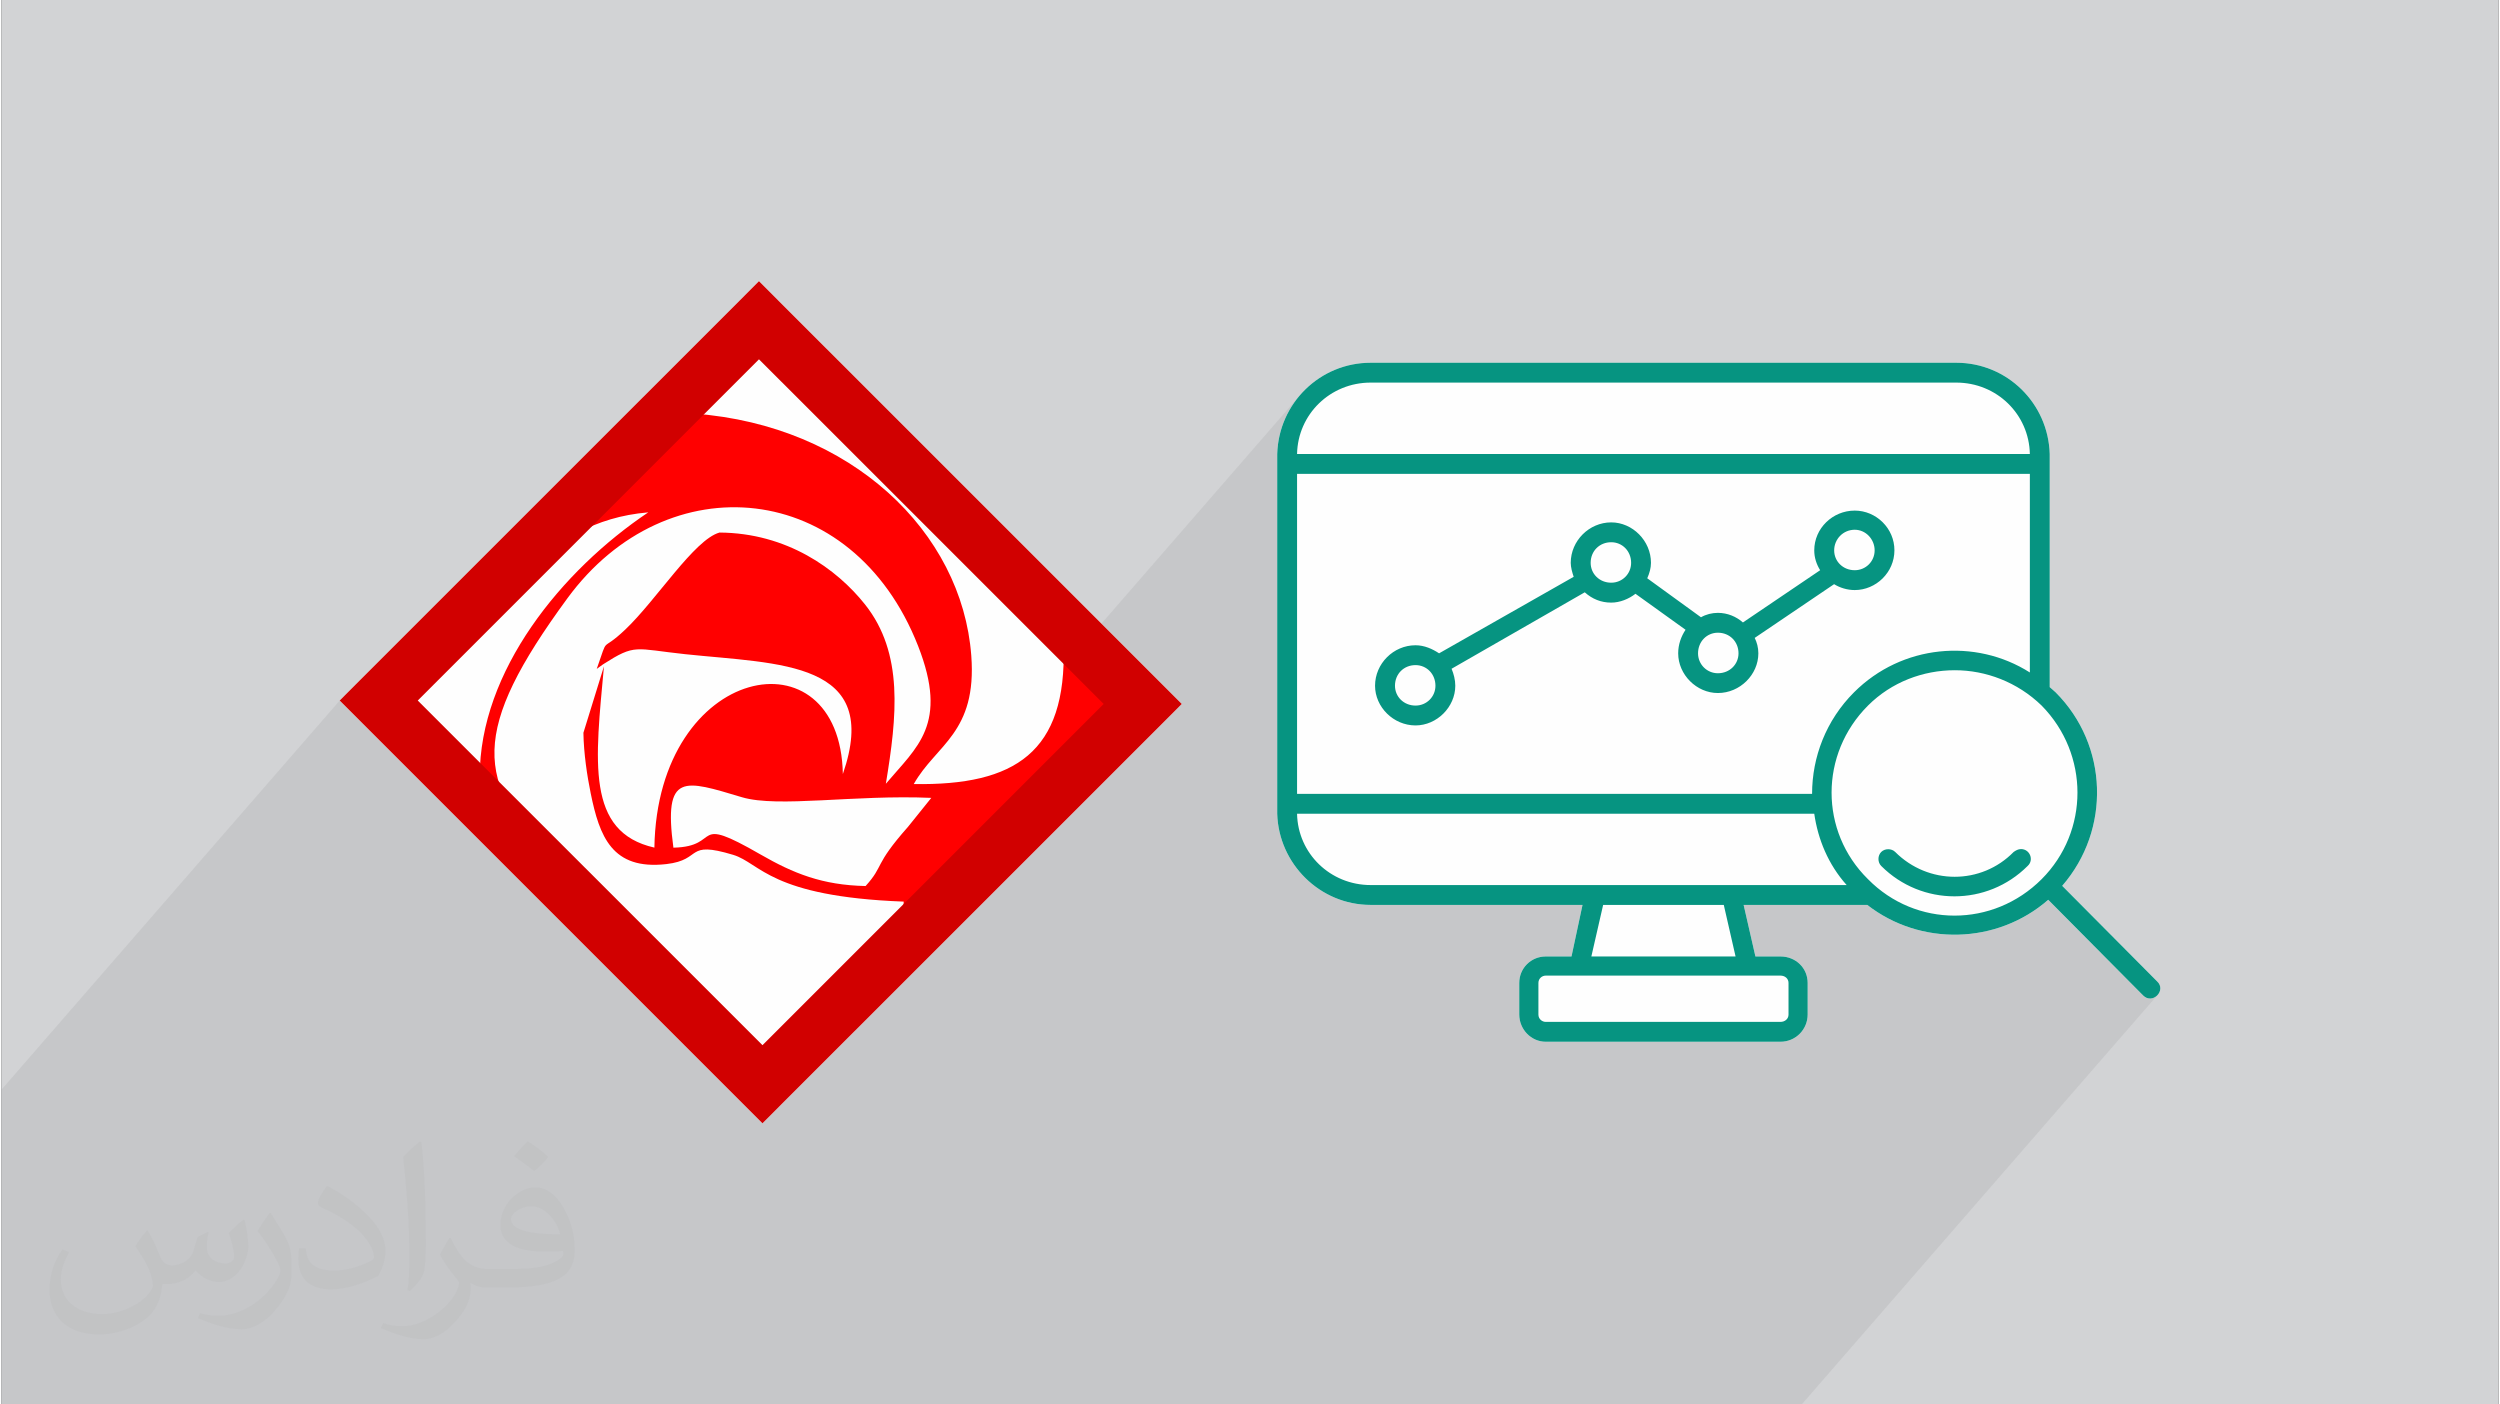
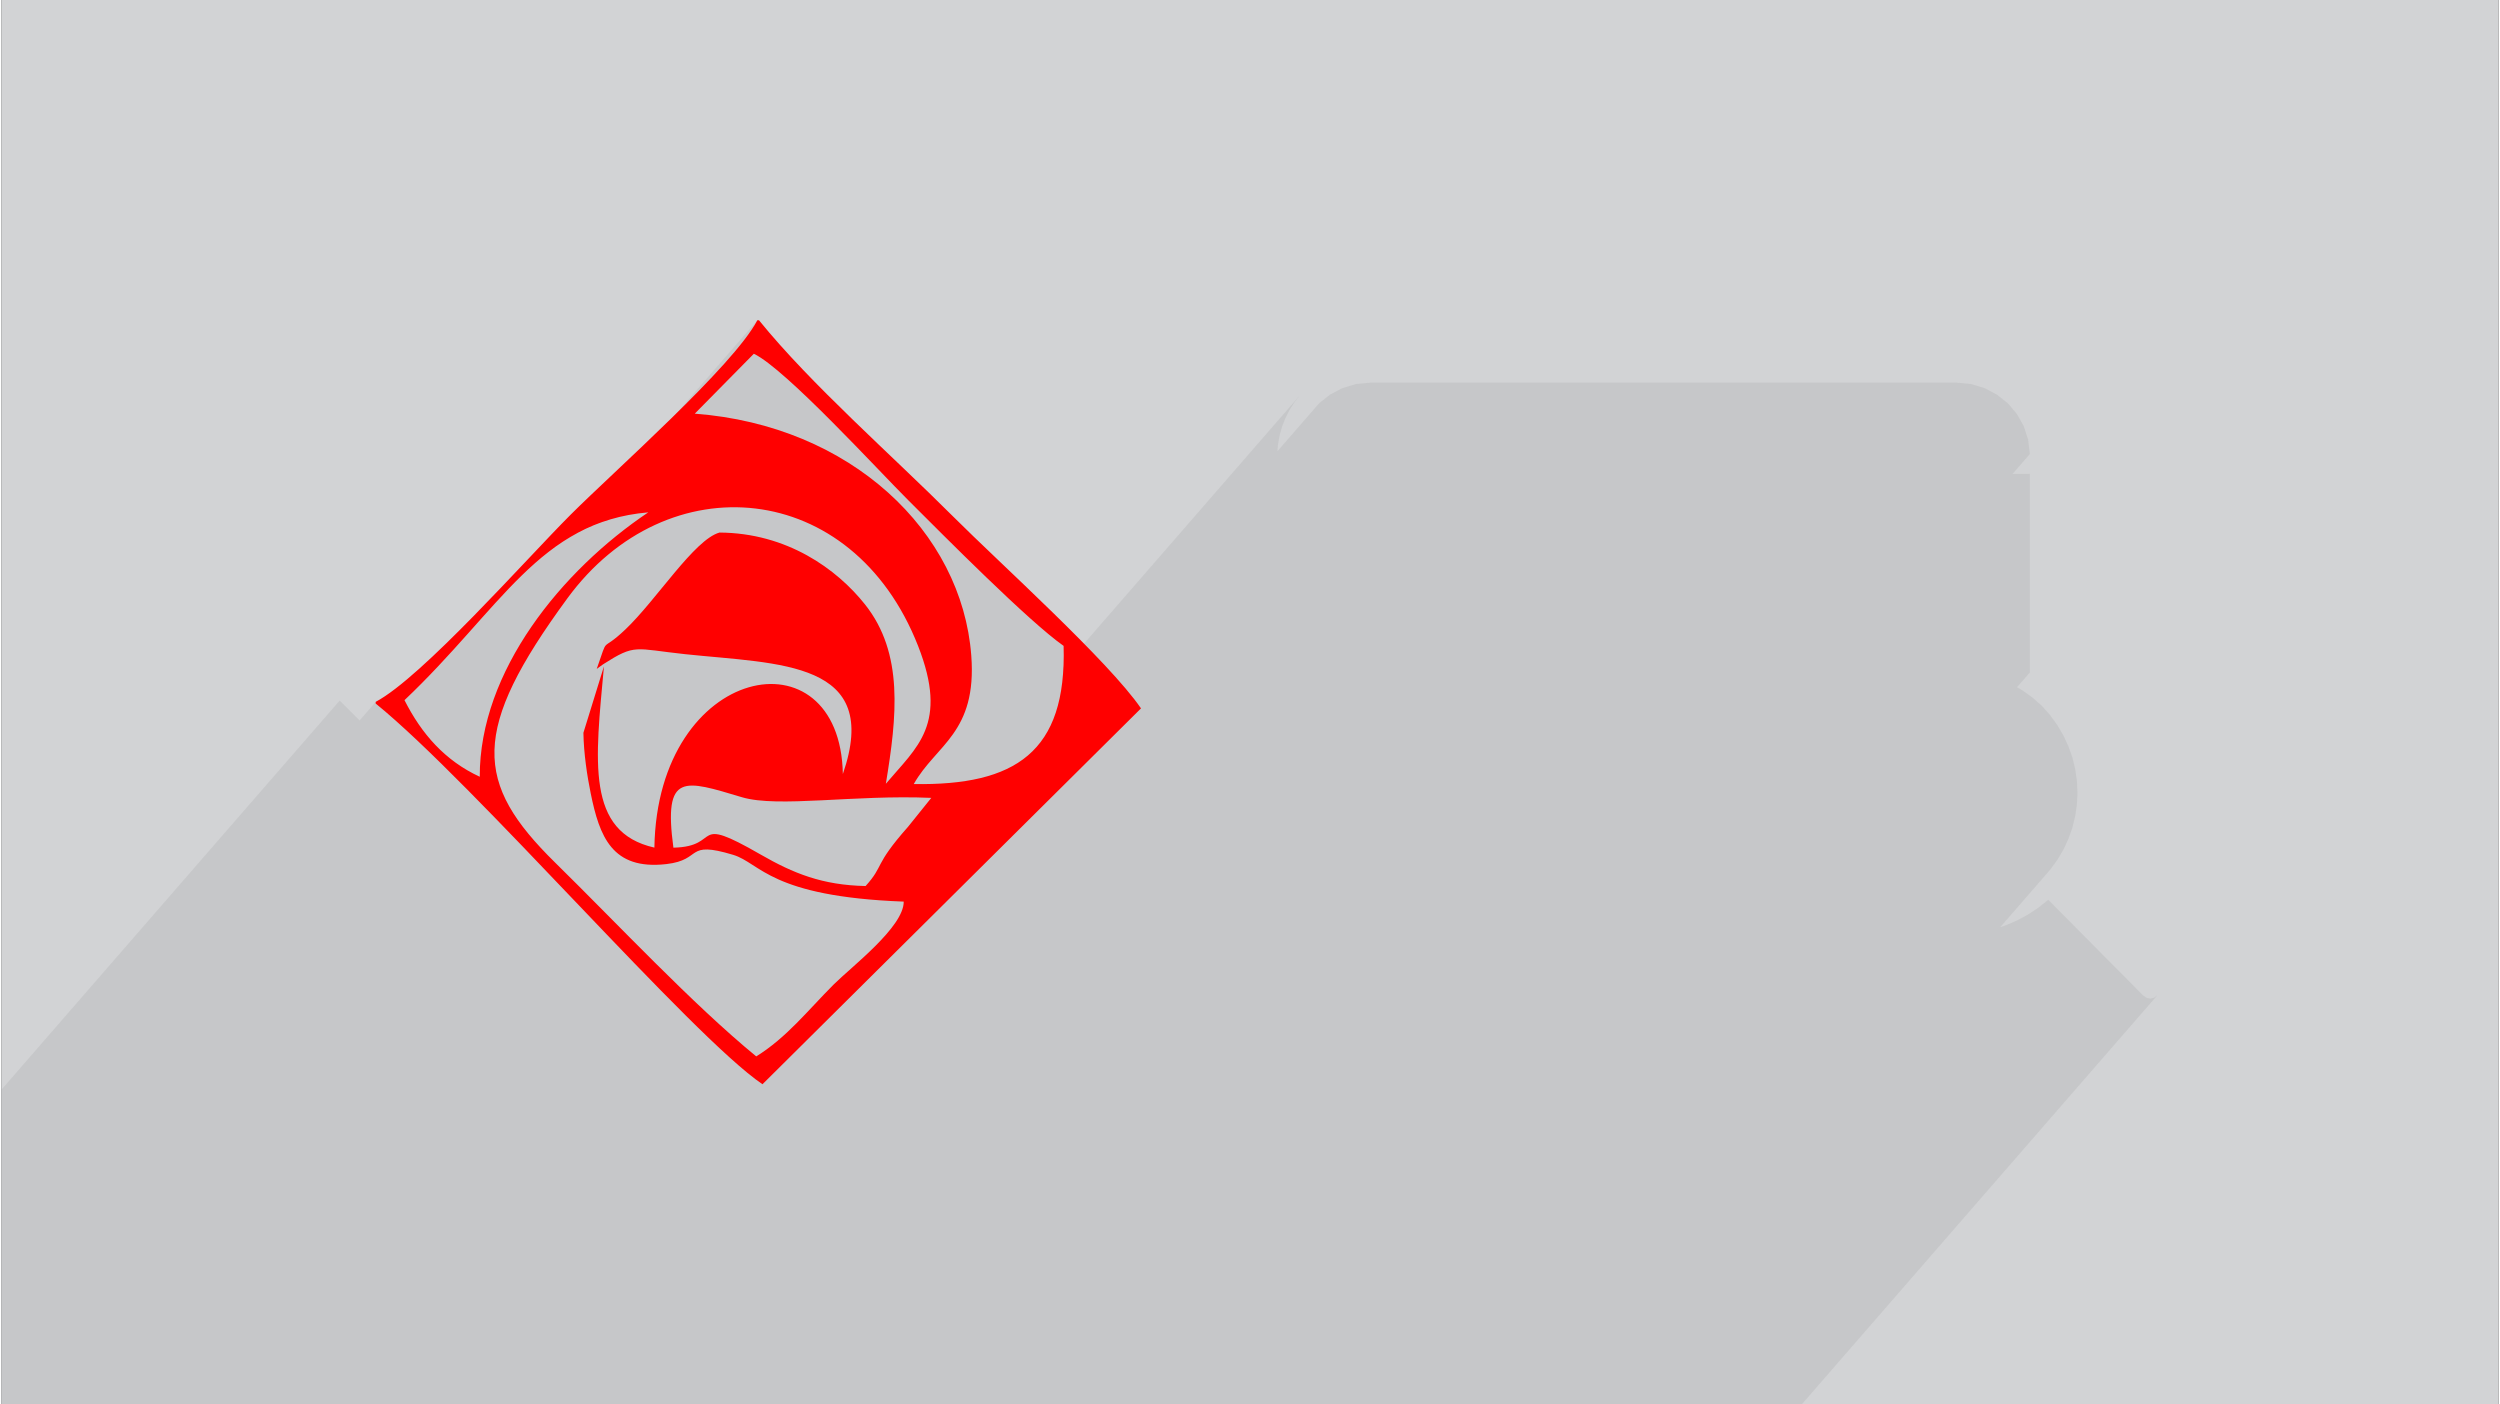
<svg xmlns="http://www.w3.org/2000/svg" xml:space="preserve" width="356px" height="200px" version="1.0" shape-rendering="geometricPrecision" text-rendering="geometricPrecision" image-rendering="optimizeQuality" fill-rule="evenodd" clip-rule="evenodd" viewBox="0 0 35600 20025">
  <rect x="0" y="0" width="35600" height="20025" fill="#333333" stroke="none" />
  <g id="Layer_x0020_1">
    <g id="_2529367114704">
      <g>
        <path fill="#D2D3D5" d="M0 0l35600 0 0 20025 -35600 0 0 -20025z" />
-         <path fill="#373435" fill-opacity="0.078" d="M19520 5172l0 0zm-19520 10972l0 -12 0 -598 4821 -5546 278 278 6 6 229 -265 0 24 136 113 77 67 198 -228 249 -243 231 -240 218 -236 207 -230 198 -222 192 -214 189 -202 188 -191 190 -176 196 -162 202 -145 56 -33 2715 -3123 -81 134 -109 150 -132 164 -2254 2592 17 -10 226 -106 83 -30 1358 -1562 842 -854 95 55 112 80 127 101 140 121 150 137 158 149 162 158 165 163 165 167 162 166 156 161 149 155 139 144 125 131 110 113 92 93 104 104 118 118 129 129 140 139 148 146 153 151 158 154 159 154 160 153 157 148 153 142 146 133 139 122 128 109 116 94 101 75 0 272 -3 34 3366 -3872 -77 100 -67 107 -57 114 -47 120 -35 125 -23 130 -8 94 593 -682 154 -123 177 -94 195 -59 210 -20 8350 0 210 20 196 59 176 94 155 123 127 151 98 173 62 191 25 207 -246 283 246 0 0 2832 -183 210 73 42 143 102 135 118 119 134 104 143 88 150 72 156 56 160 40 165 24 166 8 167 -8 168 -24 166 -40 164 -56 159 -72 155 -88 149 -104 141 -708 815 76 -25 161 -69 155 -84 149 -98 142 -113 1353 1364 53 35 55 9 51 -14 43 -32 -5071 5834 -201 0 -2538 0 -345 0 -369 0 -1168 0 -176 0 -189 0 -33 0 -221 0 -16 0 -155 0 -129 0 -78 0 -95 0 -82 0 -24 0 -676 0 -421 0 -102 0 -123 0 -160 0 -118 0 -297 0 -5 0 -365 0 -58 0 -136 0 -247 0 -307 0 -24 0 -106 0 -47 0 -10 0 -62 0 -168 0 -64 0 -22 0 -36 0 -81 0 -91 0 -158 0 -49 0 -259 0 -65 0 -8 0 -35 0 -52 0 -38 0 -8 0 -189 0 -54 0 -124 0 -174 0 -128 0 -184 0 -187 0 -1079 0 -81 0 -236 0 -118 0 -92 0 -296 0 -242 0 -107 0 -30 0 -133 0 -52 0 -183 0 -15 0 -117 0 -71 0 -21 0 -385 0 -153 0 -131 0 -6 0 -21 0 -164 0 -183 0 -2347 0 -36 0 -490 0 -219 0 -36 0 -332 0 -95 0 -57 0 -25 0 -12 0 -56 0 -157 0 -22 0 -82 0 -91 0 -27 0 -12 0 -20 0 -373 0 -109 0 -129 0 -24 0 -4 0 -465 0 -2 0 -355 0 0 0 -1 0 -733 0 -517 0 -45 0 -589 0 -249 0 -374 0 -370 0 -305 0 -277 0 -629 0 -380 0 -446 0 0 -33 0 -611 0 -44 0 -37 0 -74 0 -22 0 -91 0 -194 0 -1005 0 -120 0 -222 0 -188 0 -115 0 -229 0 -78 0 -147 0 -223 0 -424 0 -24zm29202 -9671l0 0z" />
-         <path fill="#FEFEFE" d="M11077 4288l5472 5471 278 278 -278 279 -5422 5421 -278 279 -279 -279 -5471 -5471 -278 -278 278 -279 5422 -5421 278 -279 278 279zm8443 884c-723,0 -1311,577 -1332,1301l0 0 0 31 0 105 0 4961 0 32 0 0c21,713 609,1300 1332,1300l3021 0 -157 735 -367 0c-210,0 -378,167 -378,377l0 451c0,210 168,388 378,388l3346 0c220,0 388,-178 388,-388l0 -451c0,-210 -168,-377 -388,-377l-357 0 -168 -735 1763 0c755,588 1846,567 2580,-73l1353 1364c136,136 336,-74 200,-200l-1354 -1363c693,-798 661,-2004 -94,-2759 -32,-32 -63,-53 -84,-74l0 -3293 0 -31 0 0c-21,-724 -608,-1301 -1332,-1301l-8350 0 0 0z" />
+         <path fill="#373435" fill-opacity="0.078" d="M19520 5172l0 0zm-19520 10972l0 -12 0 -598 4821 -5546 278 278 6 6 229 -265 0 24 136 113 77 67 198 -228 249 -243 231 -240 218 -236 207 -230 198 -222 192 -214 189 -202 188 -191 190 -176 196 -162 202 -145 56 -33 2715 -3123 -81 134 -109 150 -132 164 -2254 2592 17 -10 226 -106 83 -30 1358 -1562 842 -854 95 55 112 80 127 101 140 121 150 137 158 149 162 158 165 163 165 167 162 166 156 161 149 155 139 144 125 131 110 113 92 93 104 104 118 118 129 129 140 139 148 146 153 151 158 154 159 154 160 153 157 148 153 142 146 133 139 122 128 109 116 94 101 75 0 272 -3 34 3366 -3872 -77 100 -67 107 -57 114 -47 120 -35 125 -23 130 -8 94 593 -682 154 -123 177 -94 195 -59 210 -20 8350 0 210 20 196 59 176 94 155 123 127 151 98 173 62 191 25 207 -246 283 246 0 0 2832 -183 210 73 42 143 102 135 118 119 134 104 143 88 150 72 156 56 160 40 165 24 166 8 167 -8 168 -24 166 -40 164 -56 159 -72 155 -88 149 -104 141 -708 815 76 -25 161 -69 155 -84 149 -98 142 -113 1353 1364 53 35 55 9 51 -14 43 -32 -5071 5834 -201 0 -2538 0 -345 0 -369 0 -1168 0 -176 0 -189 0 -33 0 -221 0 -16 0 -155 0 -129 0 -78 0 -95 0 -82 0 -24 0 -676 0 -421 0 -102 0 -123 0 -160 0 -118 0 -297 0 -5 0 -365 0 -58 0 -136 0 -247 0 -307 0 -24 0 -106 0 -47 0 -10 0 -62 0 -168 0 -64 0 -22 0 -36 0 -81 0 -91 0 -158 0 -49 0 -259 0 -65 0 -8 0 -35 0 -52 0 -38 0 -8 0 -189 0 -54 0 -124 0 -174 0 -128 0 -184 0 -187 0 -1079 0 -81 0 -236 0 -118 0 -92 0 -296 0 -242 0 -107 0 -30 0 -133 0 -52 0 -183 0 -15 0 -117 0 -71 0 -21 0 -385 0 -153 0 -131 0 -6 0 -21 0 -164 0 -183 0 -2347 0 -36 0 -490 0 -219 0 -36 0 -332 0 -95 0 -57 0 -25 0 -12 0 -56 0 -157 0 -22 0 -82 0 -91 0 -27 0 -12 0 -20 0 -373 0 -109 0 -129 0 -24 0 -4 0 -465 0 -2 0 -355 0 0 0 -1 0 -733 0 -517 0 -45 0 -589 0 -249 0 -374 0 -370 0 -305 0 -277 0 -629 0 -380 0 -446 0 0 -33 0 -611 0 -44 0 -37 0 -74 0 -22 0 -91 0 -194 0 -1005 0 -120 0 -222 0 -188 0 -115 0 -229 0 -78 0 -147 0 -223 0 -424 0 -24zl0 0z" />
        <g>
          <path fill="red" d="M9579 12086c-146,-1084 154,-965 978,-719 515,153 1602,-39 2699,9l-333 414c-494,558 -334,546 -604,843 -617,-13 -1028,-180 -1496,-449 -1015,-585 -535,-113 -1244,-98zm1181 2976c-915,-751 -1974,-1886 -2866,-2762 -1159,-1138 -1209,-1884 174,-3770 1420,-1937 4065,-1701 4999,678 440,1123 -17,1442 -459,1967 158,-961 258,-1858 -297,-2557 -404,-508 -1114,-1019 -2075,-1025 -359,100 -899,962 -1343,1383 -365,347 -230,56 -407,561 31,-20 67,-51 90,-65 466,-298 445,-222 1170,-145 1349,143 2809,91 2249,1709 -38,-2070 -2645,-1577 -2687,1049 -982,-222 -842,-1234 -719,-2585l-293 948c5,299 53,613 104,863 125,613 303,1098 1079,1009 526,-61 259,-341 952,-132 392,119 524,595 2432,667 2,361 -743,927 -999,1182 -375,376 -669,755 -1104,1025zm-5015 -5079c1374,-1302 1926,-2546 3476,-2678 -1232,825 -2408,2264 -2403,3770 -496,-230 -829,-610 -1073,-1092zm7188 -2845c512,511 1710,1720 2209,2071 46,1517 -690,1993 -2136,1970 317,-563 904,-728 820,-1833 -133,-1766 -1717,-3280 -3942,-3448l842 -854c453,217 1768,1657 2207,2094zm-7599 2869l0 24c1399,1133 4499,4739 5515,5428l5397 -5359c-466,-679 -2007,-2064 -2680,-2737 -881,-881 -2023,-1879 -2767,-2797l-23 0c-352,664 -2028,2138 -2666,2776 -637,638 -2112,2313 -2776,2665z" />
-           <path fill="#D10000" fill-rule="nonzero" d="M11077 4288l5472 5471 278 278 -278 279 -5422 5421 -278 279 -279 -279 -5471 -5471 -278 -278 278 -279 5422 -5421 278 -279 278 279zm4637 5749l-4915 -4914 -4865 4865 4915 4914 4865 -4865z" />
-           <path fill="#069481" d="M19520 5172c-723,0 -1311,577 -1332,1301l0 0 0 31 0 105 0 4961 0 32 0 0c21,713 609,1300 1332,1300l3021 0 -157 735 -367 0c-210,0 -378,167 -378,377l0 451c0,210 168,388 378,388l3346 0c220,0 388,-178 388,-388l0 -451c0,-210 -168,-377 -388,-377l-357 0 -168 -735 1763 0c755,588 1846,567 2580,-73l1353 1364c136,136 336,-74 200,-200l-1354 -1363c693,-798 661,-2004 -94,-2759 -32,-32 -63,-53 -84,-74l0 -3293 0 -31 0 0c-21,-724 -608,-1301 -1332,-1301l-8350 0 0 0zm0 283l8350 0c577,0 1038,451 1049,1018l-10448 0c11,-567 473,-1018 1049,-1018l0 0zm-1049 1301l10448 0 0 2832c-776,-493 -1825,-399 -2507,283 -399,399 -598,923 -598,1448l-7343 0 0 -4563 0 0zm7951 524c-314,0 -577,252 -577,567 0,104 32,199 84,283l-1101 745c-95,-84 -220,-137 -357,-137 -84,0 -168,21 -241,63l-766 -556c32,-73 53,-147 53,-220 0,-315 -263,-577 -567,-577 -314,0 -577,262 -577,577 0,63 21,136 42,199l-1919 1091c-95,-63 -210,-115 -336,-115 -315,0 -577,262 -577,577 0,304 262,566 577,566 304,0 567,-262 567,-566 0,-84 -22,-168 -53,-242l1899 -1090c105,94 230,147 377,147 126,0 252,-53 346,-126l714 513c-63,95 -105,210 -105,336 0,304 262,566 566,566 315,0 577,-262 577,-566 0,-84 -21,-157 -52,-220l1132 -766c84,52 189,84 294,84 304,0 566,-252 566,-566 1,-315 -261,-567 -566,-567l0 0zm0 273c158,0 284,136 284,294 0,157 -126,283 -284,283 -167,0 -293,-126 -293,-283 0,-158 126,-294 293,-294l0 0zm-3472 178c158,0 284,126 284,294 0,157 -126,283 -284,283 -167,0 -293,-126 -293,-283 0,-168 126,-294 293,-294l0 0zm1521 1290c168,0 294,127 294,294 0,157 -126,284 -294,284 -157,0 -283,-127 -283,-284 0,-168 126,-294 283,-294l0 0zm-4311 462c158,0 284,126 284,294 0,157 -126,283 -284,283 -167,0 -293,-126 -293,-283 0,-168 126,-294 293,-294l0 0zm7689 73c441,0 892,168 1238,504 681,692 681,1793 0,2475 -693,693 -1794,693 -2476,0 -692,-681 -692,-1783 0,-2475 336,-336 787,-504 1238,-504l0 0zm-9378 2046l7374 0c53,367 200,724 462,1017l-1626 0 -10 0 -1951 0 -11 0 -3188 0c-577,0 -1039,-451 -1050,-1017l0 0zm10322 504c-42,0 -74,20 -105,41 -462,472 -1217,472 -1689,0 -52,-52 -147,-52 -199,0 -53,53 -53,147 0,200 577,577 1510,577 2087,0 95,-85 32,-241 -94,-241l0 0zm-5958 796l1720 0 168 735 -2056 0 168 -735 0 0zm-818 1008l3346 0c63,0 115,41 115,105l0 451c0,62 -52,104 -115,104l-3346 0c-52,0 -105,-41 -105,-104l0 -451c0,-64 52,-105 105,-105l0 0z" />
        </g>
      </g>
-       <path fill="#373435" fill-opacity="0.031" d="M2082 17547c68,104 112,203 155,312 32,64 49,183 199,183 44,0 107,-14 163,-45 63,-33 111,-83 136,-159l60 -202 146 -72 10 10c-20,77 -25,149 -25,206 0,170 146,234 262,234 68,0 129,-34 129,-95 0,-81 -34,-217 -78,-339 68,-68 136,-136 214,-191l12 6c34,144 53,287 53,381 0,93 -41,196 -75,264 -70,132 -194,238 -344,238 -114,0 -241,-58 -328,-163l-5 0c-82,101 -209,193 -412,193l-63 0c-10,134 -39,229 -83,314 -121,237 -480,404 -818,404 -470,0 -706,-272 -706,-633 0,-223 73,-431 185,-578l92 38c-70,134 -117,262 -117,385 0,338 275,499 592,499 294,0 658,-187 724,-404 -25,-237 -114,-348 -250,-565 41,-72 94,-144 160,-221l12 0zm5421 -1274c99,62 196,136 291,221 -53,74 -119,142 -201,202 -95,-77 -190,-143 -287,-213 66,-74 131,-146 197,-210zm51 926c-160,0 -291,105 -291,183 0,168 320,219 703,217 -48,-196 -216,-400 -412,-400zm-359 895c208,0 390,-6 529,-41 155,-39 286,-118 286,-171 0,-15 0,-31 -5,-46 -87,8 -187,8 -274,8 -282,0 -498,-64 -583,-222 -21,-44 -36,-93 -36,-149 0,-152 66,-303 182,-406 97,-85 204,-138 313,-138 197,0 354,158 464,408 60,136 101,293 101,491 0,132 -36,243 -118,326 -153,148 -435,204 -867,204l-196 0 0 0 -51 0c-107,0 -184,-19 -245,-66l-10 0c3,25 5,50 5,72 0,97 -32,221 -97,320 -192,287 -400,410 -580,410 -182,0 -405,-70 -606,-161l36 -70c65,27 155,46 279,46 325,0 752,-314 805,-619 -12,-25 -34,-58 -65,-93 -95,-113 -155,-208 -211,-307 48,-95 92,-171 133,-239l17 -2c139,282 265,445 546,445l44 0 0 0 204 0zm-1408 299c24,-130 26,-276 26,-413l0 -202c0,-377 -48,-926 -87,-1282 68,-75 163,-161 238,-219l22 6c51,450 63,972 63,1452 0,126 -5,250 -17,340 -7,114 -73,201 -214,332l-31 -14zm-1449 -596c7,177 94,318 398,318 189,0 349,-50 526,-135 32,-14 49,-33 49,-49 0,-111 -85,-258 -228,-392 -139,-126 -323,-237 -495,-311 -59,-25 -78,-52 -78,-77 0,-51 68,-158 124,-235l19 -2c197,103 417,256 580,427 148,157 240,316 240,489 0,128 -39,250 -102,361 -216,109 -446,192 -674,192 -277,0 -466,-130 -466,-436 0,-33 0,-84 12,-150l95 0zm-501 -503l172 278c63,103 122,215 122,392l0 227c0,183 -117,379 -306,573 -148,132 -279,188 -400,188 -180,0 -386,-56 -624,-159l27 -70c75,21 162,37 269,37 342,-2 692,-252 852,-557 19,-35 26,-68 26,-90 0,-36 -19,-75 -34,-110 -87,-165 -184,-315 -291,-453 56,-89 112,-174 173,-258l14 2z" />
    </g>
  </g>
</svg>